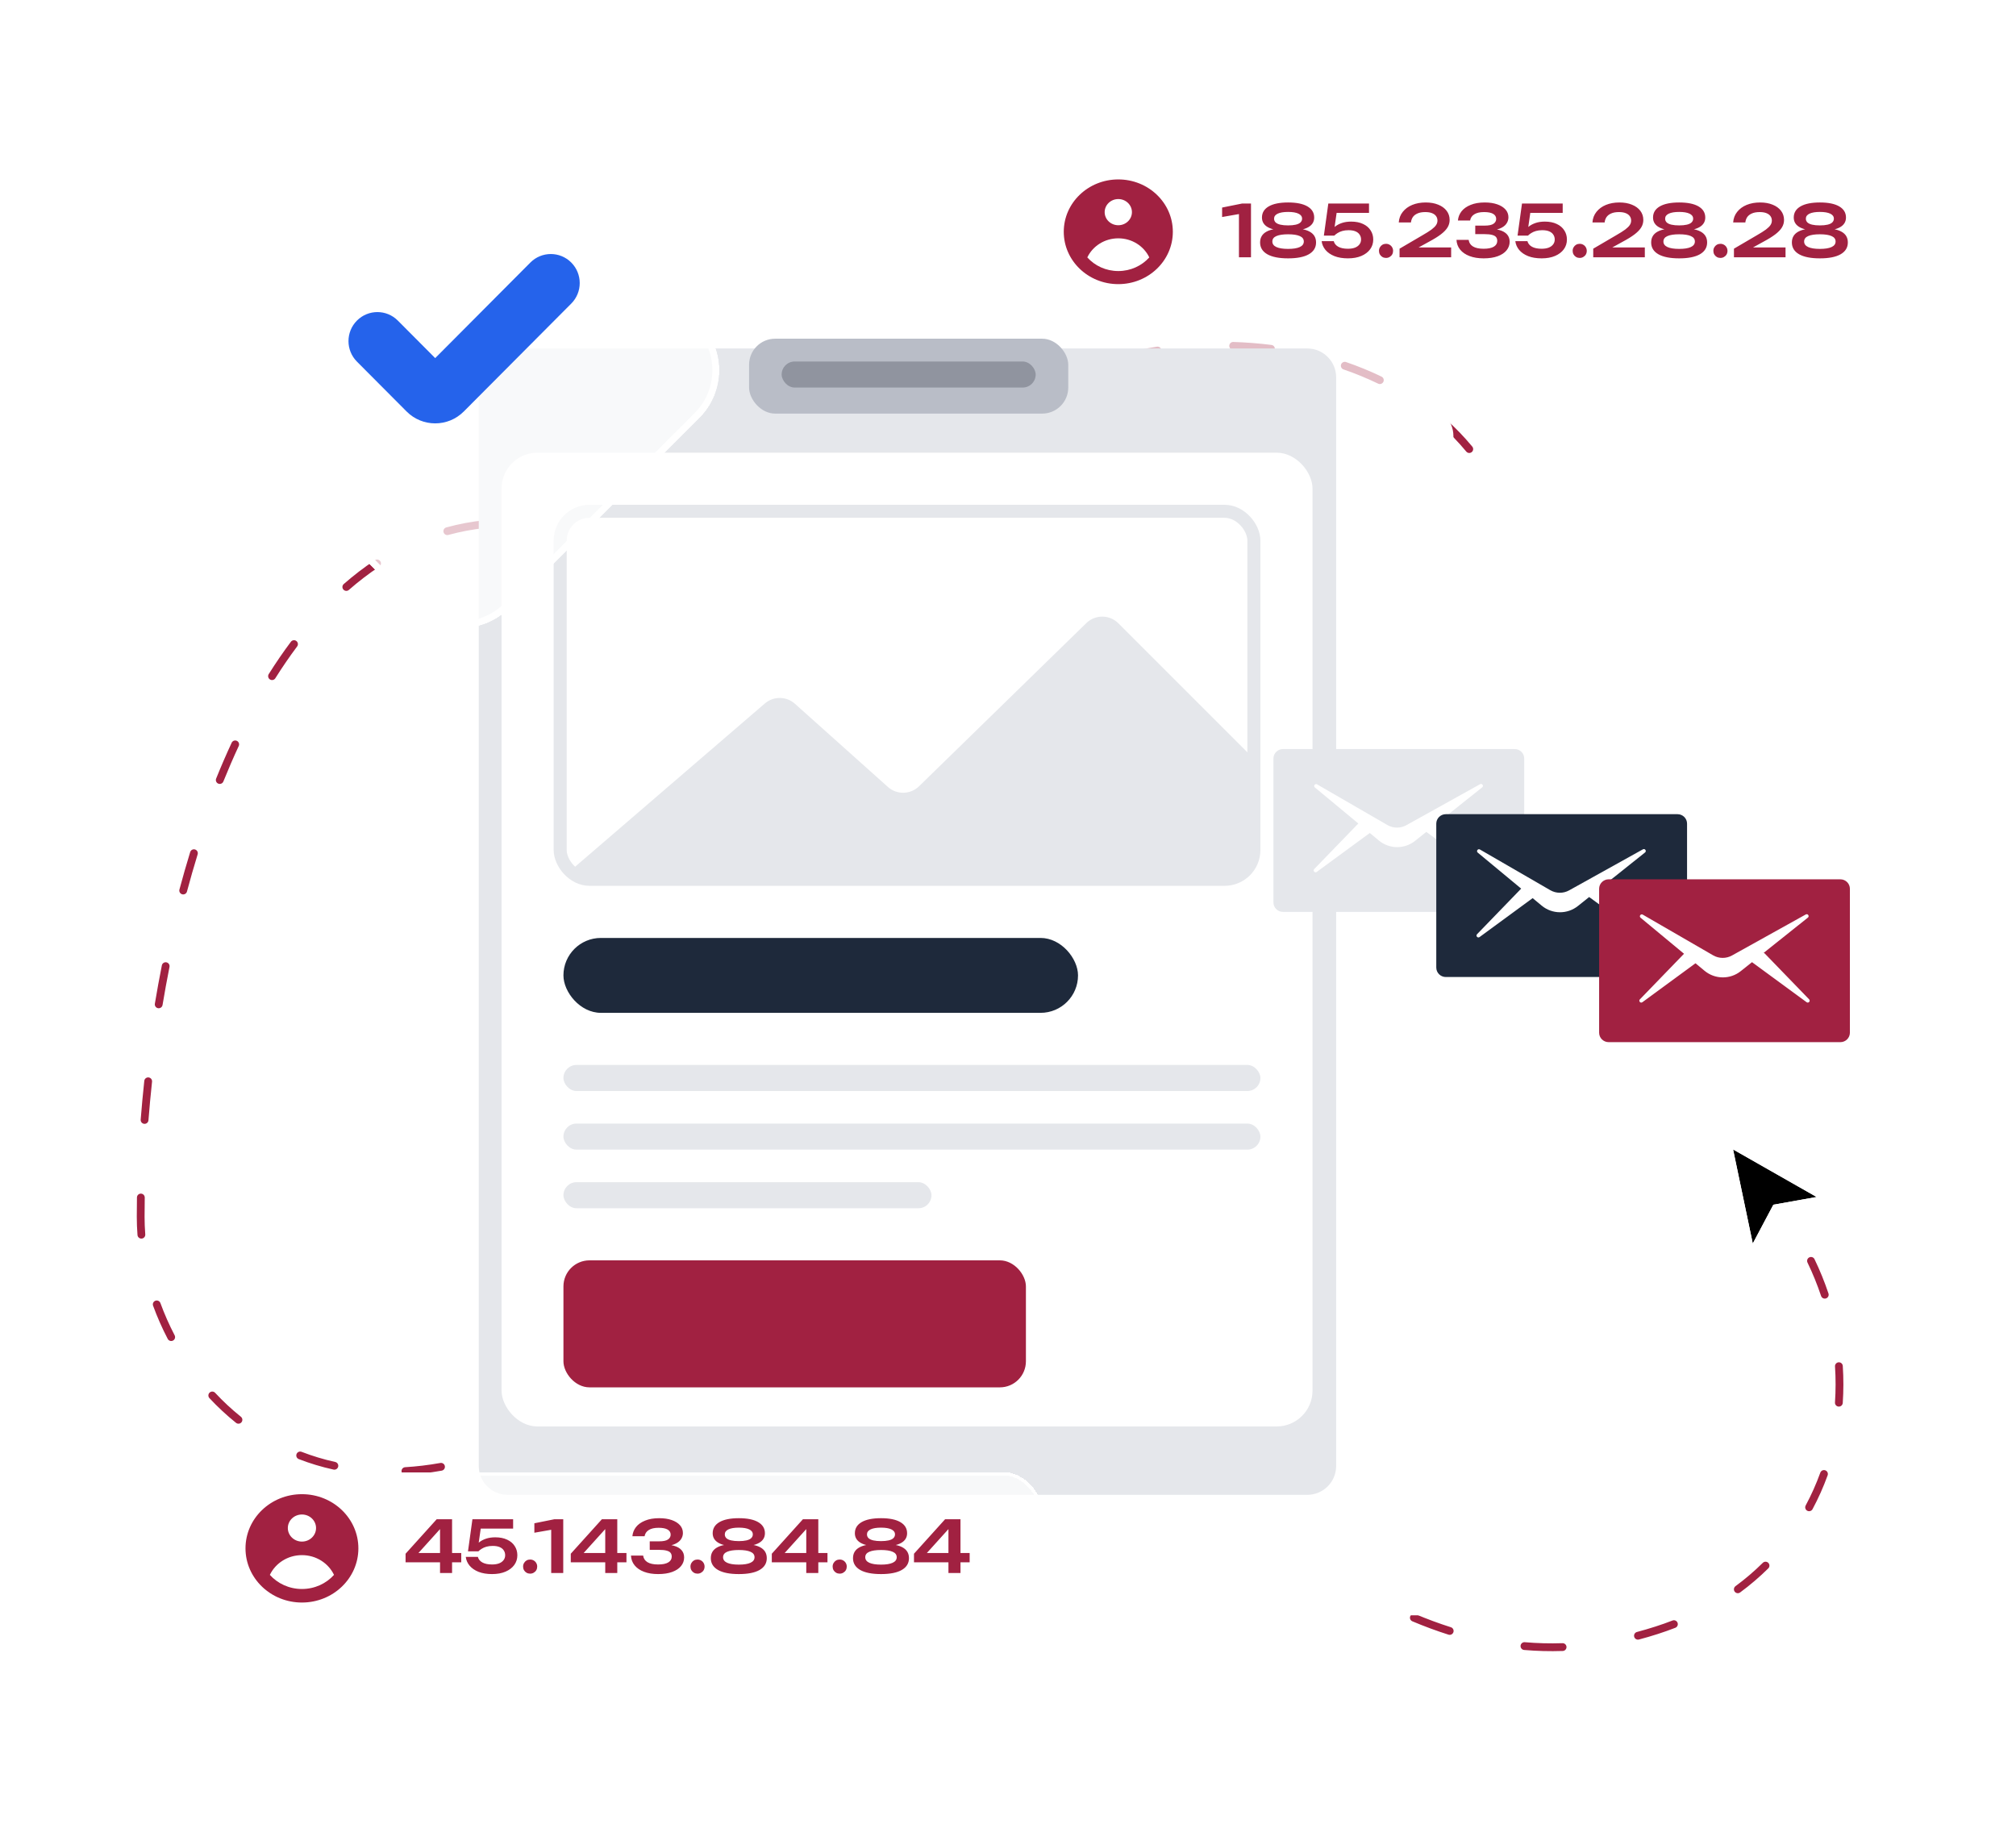
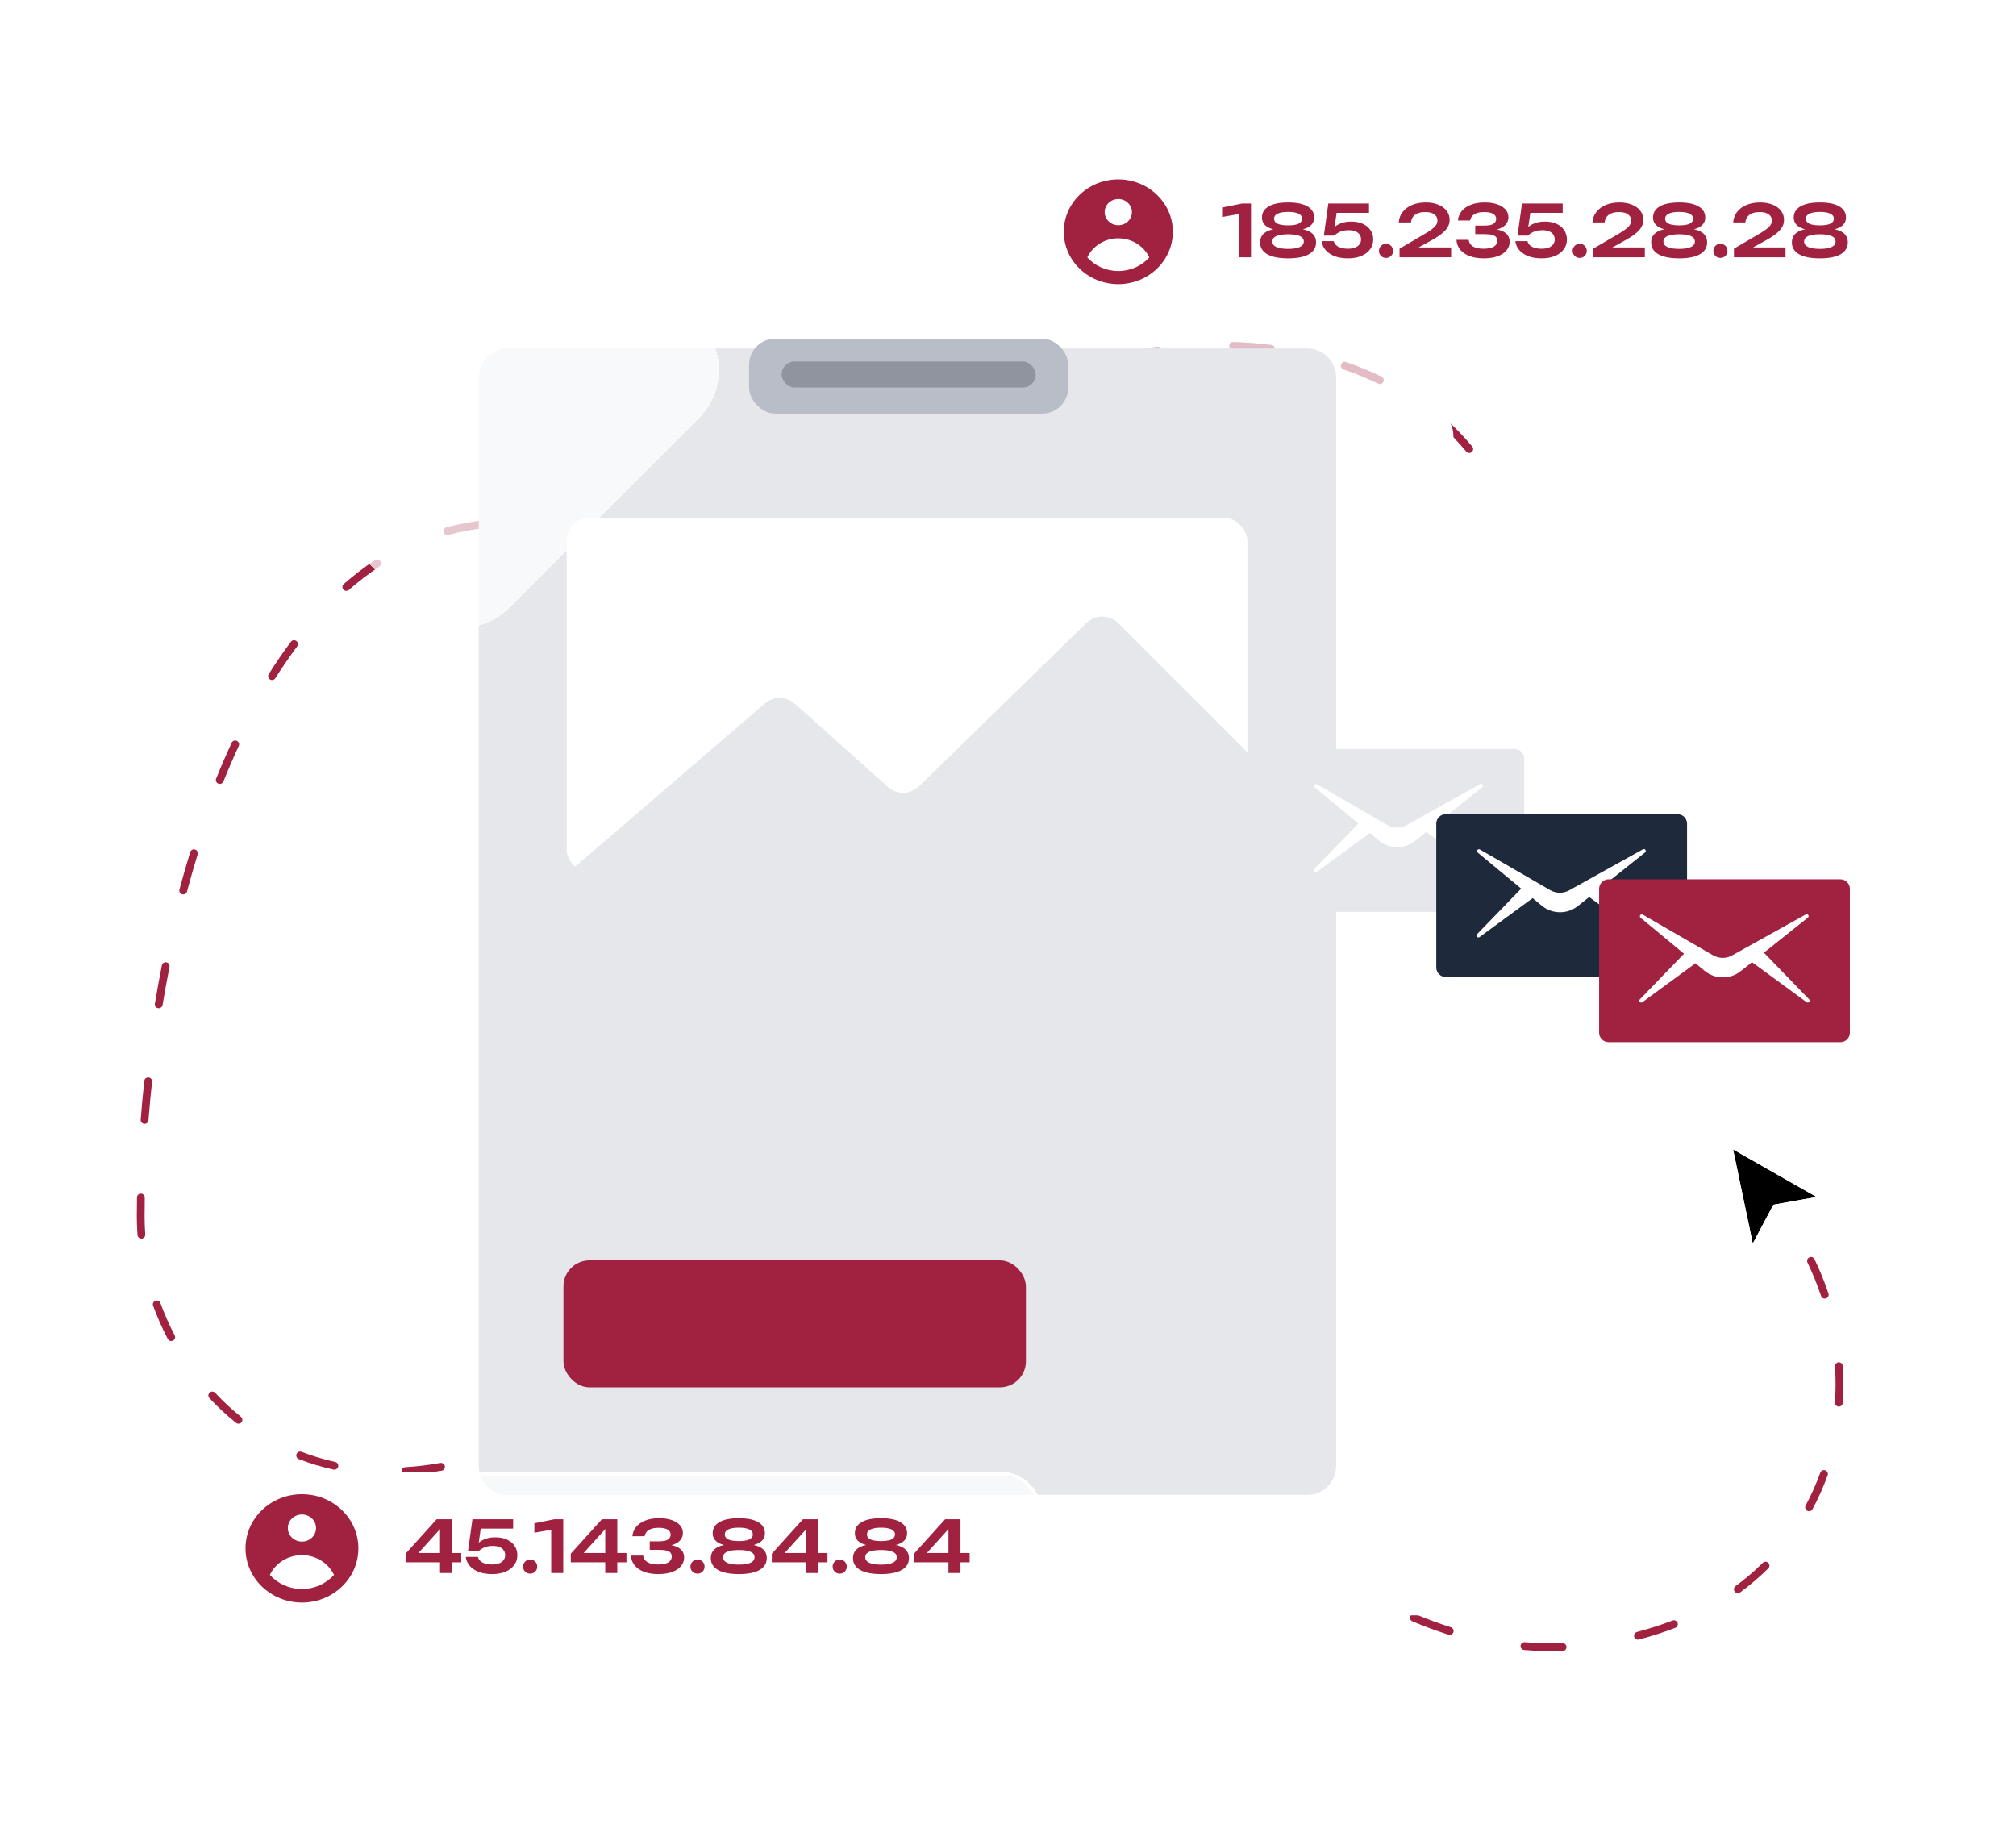
<svg xmlns="http://www.w3.org/2000/svg" width="619" height="560" viewBox="0 0 619 560" fill="none">
  <path fill-rule="evenodd" clip-rule="evenodd" d="M377.441 106.16C377.462 105.499 378.014 104.98 378.674 105.001C382.566 105.122 386.484 105.424 390.393 105.915C391.049 105.998 391.514 106.596 391.431 107.253C391.349 107.909 390.75 108.374 390.095 108.291C386.261 107.809 382.418 107.513 378.6 107.394C377.939 107.373 377.42 106.821 377.441 106.16ZM356.598 107.446C356.701 108.099 356.256 108.712 355.603 108.815C351.717 109.43 347.946 110.229 344.335 111.197C343.696 111.369 343.04 110.99 342.869 110.351C342.698 109.712 343.077 109.056 343.715 108.884C347.411 107.893 351.264 107.077 355.229 106.45C355.882 106.347 356.495 106.793 356.598 107.446ZM411.774 111.912C411.989 111.287 412.67 110.954 413.295 111.17C417.013 112.45 420.657 113.939 424.193 115.647C424.788 115.935 425.037 116.651 424.75 117.246C424.462 117.842 423.747 118.091 423.152 117.804C419.706 116.138 416.15 114.685 412.517 113.434C411.892 113.219 411.559 112.538 411.774 111.912ZM323.6 118.317C323.946 118.88 323.769 119.618 323.206 119.964C321.544 120.985 319.983 122.058 318.531 123.179C316.781 124.531 315.076 125.854 313.415 127.148C312.893 127.554 312.141 127.46 311.736 126.938C311.33 126.416 311.424 125.664 311.945 125.258C313.609 123.962 315.316 122.638 317.069 121.284C318.593 120.107 320.225 118.986 321.954 117.923C322.517 117.577 323.254 117.753 323.6 118.317ZM442.148 128.733C442.587 128.238 443.343 128.193 443.838 128.632C446.76 131.227 449.509 134.057 452.051 137.13C452.472 137.64 452.401 138.394 451.892 138.816C451.383 139.238 450.629 139.167 450.207 138.657C447.746 135.681 445.083 132.94 442.249 130.423C441.755 129.984 441.71 129.227 442.148 128.733ZM293.289 141.392C293.695 141.914 293.601 142.666 293.079 143.072C289.438 145.907 286.023 148.532 282.78 150.95C282.25 151.345 281.501 151.235 281.106 150.705C280.711 150.174 280.821 149.424 281.351 149.029C284.575 146.626 287.975 144.012 291.61 141.182C292.131 140.776 292.883 140.87 293.289 141.392ZM462.531 156.742C463.144 156.494 463.841 156.79 464.089 157.403C464.819 159.206 465.494 161.06 466.112 162.967C466.776 165.015 467.382 167.105 467.931 169.228C468.096 169.868 467.711 170.521 467.072 170.686C466.432 170.852 465.779 170.467 465.614 169.827C465.077 167.75 464.484 165.707 463.835 163.705C463.235 161.852 462.579 160.051 461.871 158.301C461.623 157.688 461.919 156.99 462.531 156.742ZM150.203 160.794C150.272 161.452 149.794 162.04 149.137 162.108C145.184 162.518 141.359 163.242 137.658 164.259C137.021 164.434 136.363 164.059 136.188 163.421C136.013 162.783 136.388 162.124 137.025 161.949C140.852 160.898 144.806 160.15 148.89 159.726C149.547 159.658 150.135 160.136 150.203 160.794ZM171.53 161.821C171.652 161.171 172.278 160.744 172.927 160.866C174.885 161.234 176.868 161.67 178.874 162.175C181.023 162.716 183.112 163.232 185.143 163.721C185.785 163.876 186.18 164.523 186.025 165.166C185.87 165.809 185.224 166.204 184.582 166.049C182.543 165.558 180.447 165.04 178.29 164.497C176.33 164.004 174.395 163.579 172.485 163.219C171.835 163.097 171.408 162.471 171.53 161.821ZM261.523 163.529C261.826 164.116 261.596 164.839 261.009 165.142C256.968 167.229 252.989 168.892 248.892 170.135C248.26 170.328 247.592 169.97 247.4 169.337C247.208 168.705 247.565 168.036 248.198 167.844C252.136 166.648 255.981 165.044 259.911 163.014C260.498 162.711 261.22 162.941 261.523 163.529ZM209.002 169.914C209.104 169.261 209.715 168.813 210.368 168.915C214.941 169.625 219.146 170.105 223.072 170.349C223.731 170.39 224.233 170.959 224.192 171.619C224.151 172.279 223.583 172.78 222.923 172.739C218.91 172.489 214.631 172 210.001 171.281C209.348 171.179 208.901 170.567 209.002 169.914ZM116.775 172.344C117.14 172.895 116.989 173.638 116.438 174.003C113.215 176.137 110.111 178.522 107.121 181.137C106.624 181.572 105.868 181.521 105.433 181.023C104.998 180.525 105.049 179.769 105.546 179.334C108.611 176.653 111.8 174.203 115.117 172.006C115.668 171.641 116.411 171.793 116.775 172.344ZM470.351 193.85C471.011 193.829 471.564 194.347 471.585 195.008C471.723 199.356 471.626 203.72 471.281 208.045C471.229 208.704 470.652 209.196 469.993 209.143C469.335 209.091 468.843 208.514 468.896 207.855C469.233 203.621 469.328 199.346 469.193 195.085C469.172 194.424 469.69 193.871 470.351 193.85ZM90.991 196.821C91.52 197.217 91.628 197.968 91.232 198.497C88.909 201.601 86.679 204.86 84.541 208.257C84.188 208.816 83.45 208.984 82.891 208.632C82.331 208.279 82.164 207.54 82.516 206.98C84.686 203.533 86.952 200.221 89.317 197.062C89.713 196.532 90.463 196.425 90.991 196.821ZM72.72 227.482C73.319 227.761 73.579 228.473 73.301 229.073C71.654 232.618 70.082 236.252 68.585 239.96C68.337 240.573 67.64 240.87 67.027 240.622C66.414 240.374 66.118 239.676 66.366 239.063C67.878 235.319 69.466 231.648 71.131 228.063C71.409 227.464 72.121 227.204 72.72 227.482ZM465.274 232.038C465.897 232.259 466.222 232.944 466.002 233.567C464.525 237.736 462.746 241.741 460.65 245.517C460.33 246.096 459.601 246.304 459.023 245.983C458.446 245.662 458.237 244.933 458.558 244.355C460.584 240.703 462.31 236.82 463.746 232.767C463.967 232.144 464.651 231.817 465.274 232.038ZM59.892 260.841C60.524 261.036 60.878 261.706 60.684 262.338C59.527 266.102 58.435 269.911 57.407 273.752C57.237 274.391 56.581 274.77 55.942 274.599C55.304 274.428 54.925 273.771 55.096 273.133C56.131 269.264 57.231 265.427 58.397 261.634C58.591 261.002 59.26 260.647 59.892 260.841ZM443.864 263.641C444.257 264.173 444.145 264.923 443.614 265.316C440.149 267.88 436.341 270.073 432.178 271.83C431.569 272.087 430.867 271.801 430.611 271.192C430.354 270.583 430.639 269.88 431.248 269.623C435.234 267.942 438.876 265.843 442.191 263.391C442.722 262.997 443.471 263.11 443.864 263.641ZM398.883 275.135C398.934 274.476 399.51 273.983 400.168 274.034C402.348 274.204 404.47 274.288 406.533 274.291C407.194 274.291 407.729 274.828 407.728 275.489C407.728 276.151 407.191 276.686 406.531 276.685C404.404 276.683 402.222 276.596 399.983 276.422C399.324 276.371 398.832 275.795 398.883 275.135ZM51.1 295.492C51.748 295.621 52.17 296.251 52.041 296.9C51.27 300.791 50.56 304.692 49.909 308.591C49.8 309.243 49.184 309.683 48.532 309.574C47.88 309.466 47.44 308.848 47.549 308.196C48.203 304.274 48.918 300.35 49.694 296.434C49.822 295.785 50.452 295.364 51.1 295.492ZM45.621 330.831C46.278 330.902 46.753 331.492 46.683 332.149C46.255 336.125 45.889 340.073 45.583 343.982C45.531 344.641 44.956 345.133 44.297 345.082C43.638 345.03 43.146 344.454 43.197 343.794C43.505 339.863 43.873 335.891 44.303 331.893C44.374 331.236 44.964 330.76 45.621 330.831ZM535.371 359.389C535.824 358.908 536.581 358.885 537.063 359.338C539.859 361.972 542.454 364.731 544.846 367.596C545.27 368.103 545.202 368.858 544.695 369.283C544.188 369.707 543.434 369.639 543.01 369.132C540.679 366.34 538.15 363.65 535.422 361.082C534.941 360.628 534.918 359.871 535.371 359.389ZM43.266 366.511C43.927 366.522 44.454 367.067 44.443 367.728C44.41 369.718 44.393 371.689 44.393 373.638C44.393 375.419 44.463 377.219 44.603 379.031C44.654 379.691 44.161 380.266 43.502 380.317C42.843 380.368 42.268 379.875 42.217 379.215C42.073 377.343 42 375.482 42 373.638C42 371.675 42.017 369.691 42.05 367.688C42.061 367.027 42.606 366.5 43.266 366.511ZM555.539 386.082C556.134 385.794 556.849 386.044 557.137 386.64C558.797 390.085 560.225 393.603 561.419 397.168C561.629 397.795 561.291 398.474 560.664 398.684C560.038 398.894 559.36 398.556 559.15 397.929C557.987 394.459 556.598 391.035 554.981 387.68C554.694 387.085 554.944 386.369 555.539 386.082ZM47.715 399.396C48.336 399.169 49.023 399.488 49.251 400.109C50.481 403.47 51.941 406.786 53.624 410.015C53.93 410.601 53.703 411.324 53.117 411.63C52.531 411.936 51.808 411.709 51.502 411.122C49.771 407.801 48.269 404.39 47.004 400.932C46.776 400.311 47.095 399.624 47.715 399.396ZM261.487 403.283C257.689 403.226 253.827 403.396 249.896 403.817C249.239 403.887 248.649 403.411 248.579 402.754C248.509 402.096 248.985 401.506 249.642 401.436C253.67 401.005 257.629 400.83 261.523 400.889C262.184 400.899 262.712 401.443 262.702 402.104C262.692 402.766 262.148 403.293 261.487 403.283ZM283.557 404.945C283.72 404.305 284.372 403.918 285.012 404.081C288.84 405.059 292.609 406.243 296.327 407.604C296.947 407.831 297.266 408.519 297.039 409.14C296.812 409.761 296.125 410.08 295.504 409.853C291.857 408.517 288.165 407.358 284.42 406.402C283.78 406.238 283.393 405.586 283.557 404.945ZM228.031 407.355C228.242 407.982 227.906 408.661 227.28 408.873C223.733 410.071 220.127 411.477 216.458 413.103C215.854 413.37 215.147 413.097 214.88 412.493C214.612 411.888 214.885 411.181 215.489 410.913C219.222 409.259 222.896 407.827 226.514 406.604C227.14 406.392 227.819 406.729 228.031 407.355ZM316.155 418.013C316.475 417.435 317.204 417.226 317.782 417.547C321.202 419.443 324.588 421.458 327.945 423.567C328.505 423.919 328.673 424.658 328.322 425.218C327.971 425.778 327.232 425.947 326.672 425.595C323.348 423.506 319.999 421.514 316.622 419.641C316.044 419.321 315.835 418.592 316.155 418.013ZM564.543 418.302C565.203 418.259 565.772 418.759 565.815 419.419C566.065 423.221 566.062 427.02 565.806 430.789C565.761 431.449 565.19 431.947 564.531 431.903C563.871 431.858 563.373 431.287 563.418 430.627C563.667 426.965 563.67 423.272 563.428 419.575C563.384 418.915 563.884 418.345 564.543 418.302ZM196.432 422.424C196.784 422.984 196.617 423.723 196.057 424.075C194.397 425.121 192.724 426.212 191.038 427.347C189.467 428.405 187.907 429.427 186.357 430.413C185.8 430.767 185.06 430.603 184.706 430.045C184.351 429.487 184.516 428.746 185.074 428.392C186.605 427.417 188.148 426.407 189.702 425.361C191.407 424.212 193.101 423.108 194.782 422.049C195.342 421.697 196.08 421.865 196.432 422.424ZM64.363 427.609C64.846 427.159 65.603 427.185 66.054 427.669C68.497 430.291 71.136 432.755 73.967 435.026C74.483 435.439 74.566 436.193 74.153 436.709C73.739 437.225 72.986 437.308 72.471 436.894C69.547 434.549 66.823 432.005 64.303 429.302C63.853 428.818 63.879 428.06 64.363 427.609ZM345.722 437.134C346.111 436.6 346.86 436.483 347.394 436.873C350.549 439.178 353.691 441.529 356.825 443.905C357.351 444.305 357.455 445.056 357.056 445.583C356.657 446.11 355.906 446.213 355.379 445.814C352.254 443.444 349.123 441.101 345.982 438.807C345.449 438.417 345.332 437.668 345.722 437.134ZM167.65 439.548C167.933 440.145 167.679 440.859 167.083 441.143C163.632 442.783 160.243 444.239 156.916 445.52C156.299 445.757 155.606 445.45 155.369 444.832C155.132 444.215 155.439 443.522 156.056 443.285C159.325 442.027 162.658 440.595 166.056 438.98C166.653 438.696 167.366 438.951 167.65 439.548ZM91.053 446.476C91.291 445.86 91.984 445.554 92.601 445.792C95.886 447.066 99.329 448.114 102.926 448.907C103.572 449.049 103.979 449.688 103.837 450.334C103.695 450.98 103.056 451.388 102.411 451.245C98.695 450.426 95.135 449.342 91.736 448.025C91.12 447.787 90.814 447.093 91.053 446.476ZM136.59 450.182C136.707 450.833 136.274 451.455 135.623 451.571C131.831 452.25 128.14 452.688 124.551 452.902C123.892 452.941 123.325 452.438 123.286 451.778C123.247 451.118 123.749 450.551 124.409 450.511C127.901 450.303 131.499 449.877 135.202 449.214C135.852 449.097 136.474 449.531 136.59 450.182ZM560.447 451.472C561.069 451.697 561.39 452.384 561.165 453.006C559.878 456.567 558.332 460.041 556.529 463.398C556.216 463.98 555.49 464.198 554.908 463.885C554.326 463.572 554.108 462.846 554.421 462.264C556.168 459.011 557.666 455.645 558.915 452.191C559.14 451.569 559.826 451.247 560.447 451.472ZM373.789 458.434C374.191 457.909 374.942 457.809 375.466 458.211C378.579 460.595 381.694 462.962 384.819 465.294C385.349 465.689 385.458 466.439 385.063 466.969C384.668 467.499 383.919 467.609 383.389 467.213C380.253 464.874 377.129 462.5 374.012 460.112C373.487 459.71 373.387 458.959 373.789 458.434ZM402.28 479.162C402.643 478.61 403.385 478.457 403.937 478.821C407.213 480.981 410.51 483.059 413.835 485.033C414.403 485.37 414.59 486.104 414.253 486.673C413.916 487.242 413.182 487.429 412.614 487.092C409.252 485.097 405.923 482.999 402.62 480.82C402.069 480.457 401.916 479.714 402.28 479.162ZM542.948 479.889C543.413 480.359 543.409 481.117 542.939 481.582C540.286 484.208 537.405 486.678 534.296 488.97C533.764 489.363 533.015 489.249 532.623 488.717C532.231 488.184 532.345 487.435 532.877 487.042C535.893 484.819 538.686 482.424 541.256 479.88C541.726 479.415 542.484 479.419 542.948 479.889ZM433.013 496.265C433.269 495.655 433.971 495.369 434.58 495.625C438.17 497.136 441.803 498.487 445.485 499.654C446.115 499.853 446.464 500.526 446.265 501.157C446.065 501.787 445.393 502.136 444.763 501.937C441.006 500.746 437.304 499.37 433.652 497.832C433.043 497.576 432.757 496.874 433.013 496.265ZM515.079 498.275C515.318 498.892 515.012 499.585 514.396 499.824C512.646 500.503 510.851 501.139 509.012 501.729C507.069 502.352 505.141 502.917 503.23 503.424C502.591 503.593 501.936 503.213 501.766 502.574C501.597 501.934 501.977 501.279 502.616 501.109C504.488 500.613 506.376 500.06 508.282 499.448C510.076 498.873 511.825 498.253 513.531 497.591C514.147 497.352 514.84 497.658 515.079 498.275ZM466.883 505.338C466.94 504.679 467.519 504.191 468.178 504.248C471.97 504.574 475.824 504.683 479.747 504.55C480.407 504.528 480.961 505.046 480.983 505.707C481.005 506.367 480.488 506.921 479.828 506.944C475.808 507.079 471.858 506.968 467.972 506.634C467.314 506.577 466.826 505.997 466.883 505.338Z" fill="#A12141" />
  <g filter="url(#filter0_d_1719_109449)">
    <path d="M479.26 473.126V206.522V138.874C479.26 133.973 475.288 130 470.387 130H224.874C219.973 130 216 133.973 216 138.874V473.126C216 478.027 219.973 482 224.874 482H470.387C475.288 482 479.26 478.027 479.26 473.126Z" fill="white" />
  </g>
  <g filter="url(#filter1_d_1719_109449)">
    <path d="M446.26 454.126V187.522V119.874C446.26 114.973 442.288 111 437.387 111H191.874C186.973 111 183 114.973 183 119.874V454.126C183 459.027 186.973 463 191.874 463H437.387C442.288 463 446.26 459.027 446.26 454.126Z" fill="white" />
  </g>
  <g filter="url(#filter2_bd_1719_109449)">
    <rect x="305" y="35" width="280" height="71" rx="12" fill="white" fill-opacity="0.7" shape-rendering="crispEdges" />
    <rect x="305.5" y="35.5" width="279" height="70" rx="11.5" stroke="white" shape-rendering="crispEdges" />
  </g>
  <path fill-rule="evenodd" clip-rule="evenodd" d="M360.112 71.169C360.112 80.047 352.615 87.245 343.366 87.245C334.118 87.245 326.621 80.047 326.621 71.169C326.621 62.291 334.118 55.094 343.366 55.094C352.615 55.094 360.112 62.291 360.112 71.169ZM347.553 65.141C347.553 67.361 345.678 69.16 343.366 69.16C341.054 69.16 339.18 67.361 339.18 65.141C339.18 62.921 341.054 61.122 343.366 61.122C345.678 61.122 347.553 62.921 347.553 65.141ZM343.366 73.179C339.143 73.179 335.504 75.58 333.85 79.038C336.153 81.602 339.562 83.226 343.366 83.226C347.17 83.226 350.579 81.602 352.882 79.038C351.228 75.58 347.589 73.179 343.366 73.179Z" fill="#A12141" />
  <g filter="url(#filter3_d_1719_109449)">
    <path d="M410.26 436.126V169.522V101.874C410.26 96.973 406.288 93 401.387 93H155.874C150.973 93 147 96.973 147 101.874V436.126C147 441.027 150.973 445 155.874 445H401.387C406.288 445 410.26 441.027 410.26 436.126Z" fill="#E5E7EB" />
  </g>
  <rect x="230" y="104" width="98" height="23" rx="8" fill="#B9BDC7" />
-   <rect x="154" y="139" width="249" height="299" rx="11" fill="white" />
  <rect x="172" y="157" width="213" height="113" rx="9" fill="white" stroke="#E5E7EB" stroke-width="4" />
  <path d="M272.626 241.639L244.077 216.096C241.458 213.752 237.508 213.714 234.844 216.006L175.269 267.269L175.45 267.45C176.763 268.763 178.543 269.5 180.399 269.5H360.5H377.438C379.95 269.5 382.269 268.154 383.515 265.973L384.578 264.114C385.182 263.056 385.5 261.859 385.5 260.641V236.399C385.5 234.543 384.762 232.763 383.45 231.45L343.389 191.389C340.679 188.679 336.294 188.652 333.551 191.327L282.182 241.434C279.546 244.004 275.37 244.094 272.626 241.639Z" fill="#E5E7EB" />
  <path d="M532.13 352.939L538.181 381.83L544.501 369.913L557.78 367.544L532.13 352.939Z" fill="black" />
  <path fill-rule="evenodd" clip-rule="evenodd" d="M529.62 349.496L537.46 386.924L545.648 371.486L562.852 368.417L529.62 349.496ZM544.501 369.912L538.181 381.829L532.13 352.939L557.78 367.544L544.501 369.912Z" fill="white" />
  <path d="M391 232.908C391 231.302 392.311 230 393.928 230H465.072C466.689 230 468 231.302 468 232.908V277.092C468 278.698 466.689 280 465.072 280H393.928C392.311 280 391 278.698 391 277.092V232.908Z" fill="#E5E7EB" />
  <path fill-rule="evenodd" clip-rule="evenodd" d="M423.376 258.089L420.591 255.779L404.288 267.733C403.71 268.157 403.021 267.371 403.519 266.855L417.067 252.857L403.734 241.801C403.182 241.343 403.781 240.486 404.403 240.845L426.004 253.339C427.791 254.373 429.993 254.392 431.798 253.388L454.449 240.792C455.077 240.442 455.662 241.311 455.1 241.759L441.513 252.592C441.635 252.612 441.75 252.671 441.839 252.763L455.478 266.855C455.976 267.371 455.288 268.157 454.709 267.733L437.942 255.439L434.485 258.195C431.226 260.794 426.584 260.749 423.376 258.089Z" fill="white" />
  <path d="M441 252.908C441 251.302 442.311 250 443.928 250H515.072C516.689 250 518 251.302 518 252.908V297.092C518 298.698 516.689 300 515.072 300H443.928C442.311 300 441 298.698 441 297.092V252.908Z" fill="#1E293B" />
  <path fill-rule="evenodd" clip-rule="evenodd" d="M473.376 278.089L470.591 275.779L454.288 287.733C453.71 288.157 453.021 287.371 453.519 286.855L467.067 272.857L453.734 261.801C453.182 261.343 453.781 260.486 454.403 260.845L476.004 273.339C477.791 274.373 479.993 274.392 481.798 273.388L504.449 260.792C505.077 260.442 505.662 261.311 505.1 261.759L491.513 272.592C491.635 272.612 491.75 272.671 491.839 272.763L505.478 286.855C505.976 287.371 505.288 288.157 504.709 287.733L487.942 275.439L484.485 278.195C481.226 280.794 476.584 280.749 473.376 278.089Z" fill="white" />
  <path d="M491 272.908C491 271.302 492.311 270 493.928 270H565.072C566.689 270 568 271.302 568 272.908V317.092C568 318.698 566.689 320 565.072 320H493.928C492.311 320 491 318.698 491 317.092V272.908Z" fill="#A12141" />
  <path fill-rule="evenodd" clip-rule="evenodd" d="M523.376 298.089L520.591 295.779L504.288 307.733C503.71 308.157 503.021 307.371 503.519 306.855L517.067 292.857L503.734 281.801C503.182 281.343 503.781 280.486 504.403 280.845L526.004 293.339C527.791 294.373 529.993 294.392 531.798 293.388L554.449 280.792C555.077 280.442 555.662 281.311 555.1 281.759L541.513 292.592C541.635 292.612 541.75 292.671 541.839 292.763L555.478 306.855C555.976 307.371 555.288 308.157 554.709 307.733L537.942 295.439L534.485 298.195C531.226 300.794 526.584 300.749 523.376 298.089Z" fill="white" />
  <g filter="url(#filter4_bd_1719_109449)">
    <path d="M68.614 114.293C60.543 106.222 60.543 93.137 68.614 85.066L127.068 26.612C135.139 18.541 148.224 18.541 156.295 26.612L214.749 85.066C222.82 93.137 222.82 106.222 214.749 114.293L156.295 172.747C148.224 180.818 135.139 180.818 127.068 172.747L68.614 114.293Z" fill="white" fill-opacity="0.75" shape-rendering="crispEdges" />
  </g>
  <g filter="url(#filter5_bd_1719_109449)">
-     <path fill-rule="evenodd" clip-rule="evenodd" d="M128.529 28.073L70.075 86.528C62.811 93.791 62.811 105.568 70.075 112.832L128.529 171.286C135.793 178.55 147.57 178.55 154.833 171.286L213.288 112.832C220.551 105.568 220.551 93.791 213.288 86.528L154.833 28.073C147.57 20.81 135.793 20.81 128.529 28.073ZM68.614 85.066C60.543 93.137 60.543 106.222 68.614 114.293L127.068 172.747C135.139 180.818 148.224 180.818 156.295 172.747L214.749 114.293C222.82 106.222 222.82 93.137 214.749 85.066L156.295 26.612C148.224 18.541 135.139 18.541 127.068 26.612L68.614 85.066Z" fill="white" />
-   </g>
-   <path fill-rule="evenodd" clip-rule="evenodd" d="M175.401 80.611C178.866 84.091 178.866 89.734 175.401 93.215L142.411 126.345C137.558 131.218 129.691 131.218 124.839 126.345L109.599 111.041C106.133 107.56 106.134 101.917 109.6 98.436C113.066 94.956 118.685 94.956 122.151 98.436L133.625 109.959L162.849 80.611C166.315 77.13 171.935 77.13 175.401 80.611Z" fill="#2563EB" />
+     </g>
  <g filter="url(#filter6_bd_1719_109449)">
    <rect x="53" y="438" width="267" height="73.477" rx="12" fill="white" fill-opacity="0.7" shape-rendering="crispEdges" />
    <rect x="53.5" y="438.5" width="266" height="72.477" rx="11.5" stroke="white" shape-rendering="crispEdges" />
  </g>
  <path fill-rule="evenodd" clip-rule="evenodd" d="M110.038 475.433C110.038 484.621 102.279 492.069 92.708 492.069C83.138 492.069 75.379 484.621 75.379 475.433C75.379 466.245 83.138 458.797 92.708 458.797C102.279 458.797 110.038 466.245 110.038 475.433ZM97.041 469.195C97.041 471.492 95.101 473.354 92.708 473.354C90.316 473.354 88.376 471.492 88.376 469.195C88.376 466.898 90.316 465.035 92.708 465.035C95.101 465.035 97.041 466.898 97.041 469.195ZM92.708 477.513C88.338 477.513 84.572 479.998 82.86 483.576C85.244 486.23 88.772 487.91 92.708 487.91C96.645 487.91 100.173 486.23 102.556 483.576C100.844 479.998 97.079 477.513 92.708 477.513Z" fill="#A12141" />
-   <rect x="173" y="288" width="158" height="23" rx="11.5" fill="#1E293B" />
  <rect x="173" y="327" width="214" height="8" rx="4" fill="#E5E7EB" />
  <rect x="173" y="345" width="214" height="8" rx="4" fill="#E5E7EB" />
  <rect x="173" y="363" width="113" height="8" rx="4" fill="#E5E7EB" />
  <rect x="173" y="387" width="142" height="39" rx="8" fill="#A12141" />
  <rect x="240" y="111" width="78" height="8" rx="4" fill="#90949F" />
  <path d="M138.806 466.5V483H135.11V468.106H136.386L127.366 478.094L127.322 476.862H141.622V479.722H124.528V477.082L134.076 466.5H138.806ZM145.055 466.5H157.551V469.36H146.199L147.717 468.59L146.793 475.036H145.803C146.14 474.508 146.587 474.017 147.145 473.562C147.717 473.107 148.413 472.741 149.235 472.462C150.056 472.183 151.002 472.044 152.073 472.044C153.495 472.044 154.713 472.286 155.725 472.77C156.737 473.239 157.507 473.892 158.035 474.728C158.577 475.549 158.849 476.488 158.849 477.544C158.849 478.673 158.533 479.671 157.903 480.536C157.272 481.401 156.377 482.083 155.219 482.582C154.06 483.081 152.681 483.33 151.083 483.33C149.499 483.33 148.12 483.103 146.947 482.648C145.773 482.179 144.849 481.541 144.175 480.734C143.515 479.927 143.126 479.033 143.009 478.05H146.727C146.903 478.769 147.365 479.341 148.113 479.766C148.861 480.177 149.851 480.382 151.083 480.382C151.904 480.382 152.615 480.272 153.217 480.052C153.818 479.817 154.28 479.487 154.603 479.062C154.94 478.637 155.109 478.131 155.109 477.544C155.109 476.972 154.962 476.473 154.669 476.048C154.39 475.608 153.965 475.271 153.393 475.036C152.835 474.801 152.124 474.684 151.259 474.684C150.555 474.684 149.917 474.765 149.345 474.926C148.787 475.087 148.303 475.3 147.893 475.564C147.497 475.813 147.159 476.077 146.881 476.356H143.691L145.055 466.5ZM162.765 483.198C162.369 483.198 162.002 483.103 161.665 482.912C161.342 482.721 161.086 482.465 160.895 482.142C160.704 481.805 160.609 481.438 160.609 481.042C160.609 480.631 160.704 480.265 160.895 479.942C161.086 479.605 161.342 479.341 161.665 479.15C162.002 478.959 162.369 478.864 162.765 478.864C163.176 478.864 163.542 478.959 163.865 479.15C164.202 479.341 164.466 479.605 164.657 479.942C164.848 480.265 164.943 480.631 164.943 481.042C164.943 481.438 164.848 481.805 164.657 482.142C164.466 482.465 164.202 482.721 163.865 482.912C163.542 483.103 163.176 483.198 162.765 483.198ZM172.94 466.5V483H169.244V467.732L171.092 469.404L164.074 470.636V467.732L170.19 466.5H172.94ZM189.531 466.5V483H185.835V468.106H187.111L178.091 478.094L178.047 476.862H192.347V479.722H175.253V477.082L184.801 466.5H189.531ZM194.173 471.714C194.261 470.673 194.628 469.734 195.273 468.898C195.933 468.062 196.865 467.402 198.067 466.918C199.27 466.419 200.715 466.17 202.401 466.17C203.883 466.17 205.166 466.361 206.251 466.742C207.337 467.123 208.18 467.651 208.781 468.326C209.383 469.001 209.683 469.8 209.683 470.724C209.683 471.472 209.456 472.154 209.001 472.77C208.561 473.371 207.872 473.855 206.933 474.222C205.995 474.574 204.807 474.743 203.369 474.728V474.31C204.763 474.237 205.951 474.347 206.933 474.64C207.931 474.919 208.701 475.359 209.243 475.96C209.786 476.561 210.057 477.317 210.057 478.226C210.057 479.209 209.742 480.089 209.111 480.866C208.495 481.629 207.593 482.23 206.405 482.67C205.217 483.11 203.773 483.33 202.071 483.33C200.414 483.33 198.969 483.095 197.737 482.626C196.505 482.157 195.545 481.497 194.855 480.646C194.166 479.795 193.792 478.798 193.733 477.654H197.473C197.591 478.534 198.031 479.209 198.793 479.678C199.556 480.147 200.649 480.382 202.071 480.382C203.45 480.382 204.491 480.169 205.195 479.744C205.899 479.319 206.251 478.725 206.251 477.962C206.251 477.507 206.134 477.126 205.899 476.818C205.665 476.51 205.261 476.283 204.689 476.136C204.132 475.975 203.369 475.894 202.401 475.894H199.497V473.276H202.401C203.663 473.276 204.565 473.085 205.107 472.704C205.65 472.323 205.921 471.831 205.921 471.23C205.921 470.555 205.613 470.035 204.997 469.668C204.381 469.301 203.45 469.118 202.203 469.118C200.927 469.118 199.93 469.345 199.211 469.8C198.493 470.24 198.06 470.878 197.913 471.714H194.173ZM214.156 483.198C213.76 483.198 213.393 483.103 213.056 482.912C212.733 482.721 212.476 482.465 212.286 482.142C212.095 481.805 212 481.438 212 481.042C212 480.631 212.095 480.265 212.286 479.942C212.476 479.605 212.733 479.341 213.056 479.15C213.393 478.959 213.76 478.864 214.156 478.864C214.566 478.864 214.933 478.959 215.256 479.15C215.593 479.341 215.857 479.605 216.048 479.942C216.238 480.265 216.334 480.631 216.334 481.042C216.334 481.438 216.238 481.805 216.048 482.142C215.857 482.465 215.593 482.721 215.256 482.912C214.933 483.103 214.566 483.198 214.156 483.198ZM226.856 466.17C229.438 466.17 231.418 466.573 232.796 467.38C234.175 468.187 234.864 469.323 234.864 470.79C234.864 472.095 234.248 473.093 233.016 473.782C231.784 474.471 230.068 474.787 227.868 474.728V474.266C230.274 474.105 232.136 474.391 233.456 475.124C234.776 475.843 235.436 476.95 235.436 478.446C235.436 480.015 234.696 481.225 233.214 482.076C231.748 482.912 229.628 483.33 226.856 483.33C224.084 483.33 221.958 482.912 220.476 482.076C218.995 481.225 218.254 480.015 218.254 478.446C218.254 476.95 218.914 475.843 220.234 475.124C221.569 474.391 223.432 474.105 225.822 474.266V474.728C223.637 474.787 221.921 474.471 220.674 473.782C219.442 473.093 218.826 472.095 218.826 470.79C218.826 469.323 219.516 468.187 220.894 467.38C222.288 466.573 224.275 466.17 226.856 466.17ZM226.856 480.426C228.426 480.426 229.621 480.235 230.442 479.854C231.264 479.473 231.674 478.908 231.674 478.16C231.674 477.397 231.264 476.84 230.442 476.488C229.621 476.121 228.426 475.938 226.856 475.938C225.287 475.938 224.084 476.121 223.248 476.488C222.427 476.84 222.016 477.397 222.016 478.16C222.016 478.908 222.427 479.473 223.248 479.854C224.084 480.235 225.287 480.426 226.856 480.426ZM226.856 473.21C227.766 473.21 228.543 473.137 229.188 472.99C229.834 472.843 230.318 472.616 230.64 472.308C230.978 471.985 231.146 471.597 231.146 471.142C231.146 470.467 230.772 469.954 230.024 469.602C229.291 469.25 228.235 469.074 226.856 469.074C225.478 469.074 224.414 469.25 223.666 469.602C222.918 469.954 222.544 470.467 222.544 471.142C222.544 471.597 222.706 471.985 223.028 472.308C223.366 472.616 223.857 472.843 224.502 472.99C225.148 473.137 225.932 473.21 226.856 473.21ZM251.255 466.5V483H247.559V468.106H248.835L239.815 478.094L239.771 476.862H254.071V479.722H236.977V477.082L246.525 466.5H251.255ZM257.812 483.198C257.416 483.198 257.049 483.103 256.712 482.912C256.389 482.721 256.133 482.465 255.942 482.142C255.751 481.805 255.656 481.438 255.656 481.042C255.656 480.631 255.751 480.265 255.942 479.942C256.133 479.605 256.389 479.341 256.712 479.15C257.049 478.959 257.416 478.864 257.812 478.864C258.223 478.864 258.589 478.959 258.912 479.15C259.249 479.341 259.513 479.605 259.704 479.942C259.895 480.265 259.99 480.631 259.99 481.042C259.99 481.438 259.895 481.805 259.704 482.142C259.513 482.465 259.249 482.721 258.912 482.912C258.589 483.103 258.223 483.198 257.812 483.198ZM270.512 466.17C273.094 466.17 275.074 466.573 276.452 467.38C277.831 468.187 278.52 469.323 278.52 470.79C278.52 472.095 277.904 473.093 276.672 473.782C275.44 474.471 273.724 474.787 271.524 474.728V474.266C273.93 474.105 275.792 474.391 277.112 475.124C278.432 475.843 279.092 476.95 279.092 478.446C279.092 480.015 278.352 481.225 276.87 482.076C275.404 482.912 273.284 483.33 270.512 483.33C267.74 483.33 265.614 482.912 264.132 482.076C262.651 481.225 261.91 480.015 261.91 478.446C261.91 476.95 262.57 475.843 263.89 475.124C265.225 474.391 267.088 474.105 269.478 474.266V474.728C267.293 474.787 265.577 474.471 264.33 473.782C263.098 473.093 262.482 472.095 262.482 470.79C262.482 469.323 263.172 468.187 264.55 467.38C265.944 466.573 267.931 466.17 270.512 466.17ZM270.512 480.426C272.082 480.426 273.277 480.235 274.098 479.854C274.92 479.473 275.33 478.908 275.33 478.16C275.33 477.397 274.92 476.84 274.098 476.488C273.277 476.121 272.082 475.938 270.512 475.938C268.943 475.938 267.74 476.121 266.904 476.488C266.083 476.84 265.672 477.397 265.672 478.16C265.672 478.908 266.083 479.473 266.904 479.854C267.74 480.235 268.943 480.426 270.512 480.426ZM270.512 473.21C271.422 473.21 272.199 473.137 272.844 472.99C273.49 472.843 273.974 472.616 274.296 472.308C274.634 471.985 274.802 471.597 274.802 471.142C274.802 470.467 274.428 469.954 273.68 469.602C272.947 469.25 271.891 469.074 270.512 469.074C269.134 469.074 268.07 469.25 267.322 469.602C266.574 469.954 266.2 470.467 266.2 471.142C266.2 471.597 266.362 471.985 266.684 472.308C267.022 472.616 267.513 472.843 268.158 472.99C268.804 473.137 269.588 473.21 270.512 473.21ZM294.911 466.5V483H291.215V468.106H292.491L283.471 478.094L283.427 476.862H297.727V479.722H280.633V477.082L290.181 466.5H294.911Z" fill="#A12141" />
  <path d="M384.108 62.5V79H380.412V63.732L382.26 65.404L375.242 66.636V63.732L381.358 62.5H384.108ZM395.507 62.17C398.088 62.17 400.068 62.573 401.447 63.38C402.825 64.187 403.515 65.323 403.515 66.79C403.515 68.095 402.899 69.093 401.667 69.782C400.435 70.471 398.719 70.787 396.519 70.728V70.266C398.924 70.105 400.787 70.391 402.107 71.124C403.427 71.843 404.087 72.95 404.087 74.446C404.087 76.015 403.346 77.225 401.865 78.076C400.398 78.912 398.279 79.33 395.507 79.33C392.735 79.33 390.608 78.912 389.127 78.076C387.645 77.225 386.905 76.015 386.905 74.446C386.905 72.95 387.565 71.843 388.885 71.124C390.219 70.391 392.082 70.105 394.473 70.266V70.728C392.287 70.787 390.571 70.471 389.325 69.782C388.093 69.093 387.477 68.095 387.477 66.79C387.477 65.323 388.166 64.187 389.545 63.38C390.938 62.573 392.925 62.17 395.507 62.17ZM395.507 76.426C397.076 76.426 398.271 76.235 399.093 75.854C399.914 75.473 400.325 74.908 400.325 74.16C400.325 73.397 399.914 72.84 399.093 72.488C398.271 72.121 397.076 71.938 395.507 71.938C393.937 71.938 392.735 72.121 391.899 72.488C391.077 72.84 390.667 73.397 390.667 74.16C390.667 74.908 391.077 75.473 391.899 75.854C392.735 76.235 393.937 76.426 395.507 76.426ZM395.507 69.21C396.416 69.21 397.193 69.137 397.839 68.99C398.484 68.843 398.968 68.616 399.291 68.308C399.628 67.985 399.797 67.597 399.797 67.142C399.797 66.467 399.423 65.954 398.675 65.602C397.941 65.25 396.885 65.074 395.507 65.074C394.128 65.074 393.065 65.25 392.317 65.602C391.569 65.954 391.195 66.467 391.195 67.142C391.195 67.597 391.356 67.985 391.679 68.308C392.016 68.616 392.507 68.843 393.153 68.99C393.798 69.137 394.583 69.21 395.507 69.21ZM407.85 62.5H420.346V65.36H408.994L410.512 64.59L409.588 71.036H408.598C408.935 70.508 409.382 70.017 409.94 69.562C410.512 69.107 411.208 68.741 412.03 68.462C412.851 68.183 413.797 68.044 414.868 68.044C416.29 68.044 417.508 68.286 418.52 68.77C419.532 69.239 420.302 69.892 420.83 70.728C421.372 71.549 421.644 72.488 421.644 73.544C421.644 74.673 421.328 75.671 420.698 76.536C420.067 77.401 419.172 78.083 418.014 78.582C416.855 79.081 415.476 79.33 413.878 79.33C412.294 79.33 410.915 79.103 409.742 78.648C408.568 78.179 407.644 77.541 406.97 76.734C406.31 75.927 405.921 75.033 405.804 74.05H409.522C409.698 74.769 410.16 75.341 410.908 75.766C411.656 76.177 412.646 76.382 413.878 76.382C414.699 76.382 415.41 76.272 416.012 76.052C416.613 75.817 417.075 75.487 417.398 75.062C417.735 74.637 417.904 74.131 417.904 73.544C417.904 72.972 417.757 72.473 417.464 72.048C417.185 71.608 416.76 71.271 416.188 71.036C415.63 70.801 414.919 70.684 414.054 70.684C413.35 70.684 412.712 70.765 412.14 70.926C411.582 71.087 411.098 71.3 410.688 71.564C410.292 71.813 409.954 72.077 409.676 72.356H406.486L407.85 62.5ZM425.56 79.198C425.164 79.198 424.797 79.103 424.46 78.912C424.137 78.721 423.881 78.465 423.69 78.142C423.499 77.805 423.404 77.438 423.404 77.042C423.404 76.631 423.499 76.265 423.69 75.942C423.881 75.605 424.137 75.341 424.46 75.15C424.797 74.959 425.164 74.864 425.56 74.864C425.971 74.864 426.337 74.959 426.66 75.15C426.997 75.341 427.261 75.605 427.452 75.942C427.643 76.265 427.738 76.631 427.738 77.042C427.738 77.438 427.643 77.805 427.452 78.142C427.261 78.465 426.997 78.721 426.66 78.912C426.337 79.103 425.971 79.198 425.56 79.198ZM429.482 68.308C429.57 67.047 429.981 65.961 430.714 65.052C431.448 64.128 432.416 63.417 433.618 62.918C434.836 62.419 436.214 62.17 437.754 62.17C439.221 62.17 440.504 62.397 441.604 62.852C442.704 63.292 443.562 63.915 444.178 64.722C444.794 65.529 445.102 66.467 445.102 67.538C445.102 68.359 444.89 69.122 444.464 69.826C444.039 70.53 443.357 71.241 442.418 71.96C441.494 72.664 440.262 73.427 438.722 74.248L433.728 76.998L433.442 75.986H445.564V79H429.724V76.36L436.786 72.224C437.96 71.549 438.876 70.97 439.536 70.486C440.196 69.987 440.666 69.525 440.944 69.1C441.223 68.675 441.362 68.22 441.362 67.736C441.362 67.223 441.223 66.768 440.944 66.372C440.666 65.976 440.248 65.668 439.69 65.448C439.148 65.228 438.458 65.118 437.622 65.118C436.64 65.118 435.833 65.265 435.202 65.558C434.572 65.837 434.095 66.218 433.772 66.702C433.464 67.186 433.281 67.721 433.222 68.308H429.482ZM447.644 67.714C447.732 66.673 448.099 65.734 448.744 64.898C449.404 64.062 450.335 63.402 451.538 62.918C452.741 62.419 454.185 62.17 455.872 62.17C457.353 62.17 458.637 62.361 459.722 62.742C460.807 63.123 461.651 63.651 462.252 64.326C462.853 65.001 463.154 65.8 463.154 66.724C463.154 67.472 462.927 68.154 462.472 68.77C462.032 69.371 461.343 69.855 460.404 70.222C459.465 70.574 458.277 70.743 456.84 70.728V70.31C458.233 70.237 459.421 70.347 460.404 70.64C461.401 70.919 462.171 71.359 462.714 71.96C463.257 72.561 463.528 73.317 463.528 74.226C463.528 75.209 463.213 76.089 462.582 76.866C461.966 77.629 461.064 78.23 459.876 78.67C458.688 79.11 457.243 79.33 455.542 79.33C453.885 79.33 452.44 79.095 451.208 78.626C449.976 78.157 449.015 77.497 448.326 76.646C447.637 75.795 447.263 74.798 447.204 73.654H450.944C451.061 74.534 451.501 75.209 452.264 75.678C453.027 76.147 454.119 76.382 455.542 76.382C456.921 76.382 457.962 76.169 458.666 75.744C459.37 75.319 459.722 74.725 459.722 73.962C459.722 73.507 459.605 73.126 459.37 72.818C459.135 72.51 458.732 72.283 458.16 72.136C457.603 71.975 456.84 71.894 455.872 71.894H452.968V69.276H455.872C457.133 69.276 458.035 69.085 458.578 68.704C459.121 68.323 459.392 67.831 459.392 67.23C459.392 66.555 459.084 66.035 458.468 65.668C457.852 65.301 456.921 65.118 455.674 65.118C454.398 65.118 453.401 65.345 452.682 65.8C451.963 66.24 451.531 66.878 451.384 67.714H447.644ZM467.318 62.5H479.814V65.36H468.462L469.98 64.59L469.056 71.036H468.066C468.404 70.508 468.851 70.017 469.408 69.562C469.98 69.107 470.677 68.741 471.498 68.462C472.32 68.183 473.266 68.044 474.336 68.044C475.759 68.044 476.976 68.286 477.988 68.77C479 69.239 479.77 69.892 480.298 70.728C480.841 71.549 481.112 72.488 481.112 73.544C481.112 74.673 480.797 75.671 480.166 76.536C479.536 77.401 478.641 78.083 477.482 78.582C476.324 79.081 474.945 79.33 473.346 79.33C471.762 79.33 470.384 79.103 469.21 78.648C468.037 78.179 467.113 77.541 466.438 76.734C465.778 75.927 465.39 75.033 465.272 74.05H468.99C469.166 74.769 469.628 75.341 470.376 75.766C471.124 76.177 472.114 76.382 473.346 76.382C474.168 76.382 474.879 76.272 475.48 76.052C476.082 75.817 476.544 75.487 476.866 75.062C477.204 74.637 477.372 74.131 477.372 73.544C477.372 72.972 477.226 72.473 476.932 72.048C476.654 71.608 476.228 71.271 475.656 71.036C475.099 70.801 474.388 70.684 473.522 70.684C472.818 70.684 472.18 70.765 471.608 70.926C471.051 71.087 470.567 71.3 470.156 71.564C469.76 71.813 469.423 72.077 469.144 72.356H465.954L467.318 62.5ZM485.029 79.198C484.633 79.198 484.266 79.103 483.929 78.912C483.606 78.721 483.349 78.465 483.159 78.142C482.968 77.805 482.873 77.438 482.873 77.042C482.873 76.631 482.968 76.265 483.159 75.942C483.349 75.605 483.606 75.341 483.929 75.15C484.266 74.959 484.633 74.864 485.029 74.864C485.439 74.864 485.806 74.959 486.129 75.15C486.466 75.341 486.73 75.605 486.921 75.942C487.111 76.265 487.207 76.631 487.207 77.042C487.207 77.438 487.111 77.805 486.921 78.142C486.73 78.465 486.466 78.721 486.129 78.912C485.806 79.103 485.439 79.198 485.029 79.198ZM488.951 68.308C489.039 67.047 489.45 65.961 490.183 65.052C490.917 64.128 491.885 63.417 493.087 62.918C494.305 62.419 495.683 62.17 497.223 62.17C498.69 62.17 499.973 62.397 501.073 62.852C502.173 63.292 503.031 63.915 503.647 64.722C504.263 65.529 504.571 66.467 504.571 67.538C504.571 68.359 504.359 69.122 503.933 69.826C503.508 70.53 502.826 71.241 501.887 71.96C500.963 72.664 499.731 73.427 498.191 74.248L493.197 76.998L492.911 75.986H505.033V79H489.193V76.36L496.255 72.224C497.429 71.549 498.345 70.97 499.005 70.486C499.665 69.987 500.135 69.525 500.413 69.1C500.692 68.675 500.831 68.22 500.831 67.736C500.831 67.223 500.692 66.768 500.413 66.372C500.135 65.976 499.717 65.668 499.159 65.448C498.617 65.228 497.927 65.118 497.091 65.118C496.109 65.118 495.302 65.265 494.671 65.558C494.041 65.837 493.564 66.218 493.241 66.702C492.933 67.186 492.75 67.721 492.691 68.308H488.951ZM515.583 62.17C518.164 62.17 520.144 62.573 521.523 63.38C522.901 64.187 523.591 65.323 523.591 66.79C523.591 68.095 522.975 69.093 521.743 69.782C520.511 70.471 518.795 70.787 516.595 70.728V70.266C519 70.105 520.863 70.391 522.183 71.124C523.503 71.843 524.163 72.95 524.163 74.446C524.163 76.015 523.422 77.225 521.941 78.076C520.474 78.912 518.355 79.33 515.583 79.33C512.811 79.33 510.684 78.912 509.203 78.076C507.721 77.225 506.981 76.015 506.981 74.446C506.981 72.95 507.641 71.843 508.961 71.124C510.295 70.391 512.158 70.105 514.549 70.266V70.728C512.363 70.787 510.647 70.471 509.401 69.782C508.169 69.093 507.553 68.095 507.553 66.79C507.553 65.323 508.242 64.187 509.621 63.38C511.014 62.573 513.001 62.17 515.583 62.17ZM515.583 76.426C517.152 76.426 518.347 76.235 519.169 75.854C519.99 75.473 520.401 74.908 520.401 74.16C520.401 73.397 519.99 72.84 519.169 72.488C518.347 72.121 517.152 71.938 515.583 71.938C514.013 71.938 512.811 72.121 511.975 72.488C511.153 72.84 510.743 73.397 510.743 74.16C510.743 74.908 511.153 75.473 511.975 75.854C512.811 76.235 514.013 76.426 515.583 76.426ZM515.583 69.21C516.492 69.21 517.269 69.137 517.915 68.99C518.56 68.843 519.044 68.616 519.367 68.308C519.704 67.985 519.873 67.597 519.873 67.142C519.873 66.467 519.499 65.954 518.751 65.602C518.017 65.25 516.961 65.074 515.583 65.074C514.204 65.074 513.141 65.25 512.393 65.602C511.645 65.954 511.271 66.467 511.271 67.142C511.271 67.597 511.432 67.985 511.755 68.308C512.092 68.616 512.583 68.843 513.229 68.99C513.874 69.137 514.659 69.21 515.583 69.21ZM528.234 79.198C527.838 79.198 527.471 79.103 527.134 78.912C526.811 78.721 526.554 78.465 526.364 78.142C526.173 77.805 526.078 77.438 526.078 77.042C526.078 76.631 526.173 76.265 526.364 75.942C526.554 75.605 526.811 75.341 527.134 75.15C527.471 74.959 527.838 74.864 528.234 74.864C528.644 74.864 529.011 74.959 529.334 75.15C529.671 75.341 529.935 75.605 530.126 75.942C530.316 76.265 530.412 76.631 530.412 77.042C530.412 77.438 530.316 77.805 530.126 78.142C529.935 78.465 529.671 78.721 529.334 78.912C529.011 79.103 528.644 79.198 528.234 79.198ZM532.156 68.308C532.244 67.047 532.655 65.961 533.388 65.052C534.122 64.128 535.09 63.417 536.292 62.918C537.51 62.419 538.888 62.17 540.428 62.17C541.895 62.17 543.178 62.397 544.278 62.852C545.378 63.292 546.236 63.915 546.852 64.722C547.468 65.529 547.776 66.467 547.776 67.538C547.776 68.359 547.564 69.122 547.138 69.826C546.713 70.53 546.031 71.241 545.092 71.96C544.168 72.664 542.936 73.427 541.396 74.248L536.402 76.998L536.116 75.986H548.238V79H532.398V76.36L539.46 72.224C540.634 71.549 541.55 70.97 542.21 70.486C542.87 69.987 543.34 69.525 543.618 69.1C543.897 68.675 544.036 68.22 544.036 67.736C544.036 67.223 543.897 66.768 543.618 66.372C543.34 65.976 542.922 65.668 542.364 65.448C541.822 65.228 541.132 65.118 540.296 65.118C539.314 65.118 538.507 65.265 537.876 65.558C537.246 65.837 536.769 66.218 536.446 66.702C536.138 67.186 535.955 67.721 535.896 68.308H532.156ZM558.788 62.17C561.369 62.17 563.349 62.573 564.728 63.38C566.106 64.187 566.796 65.323 566.796 66.79C566.796 68.095 566.18 69.093 564.948 69.782C563.716 70.471 562 70.787 559.8 70.728V70.266C562.205 70.105 564.068 70.391 565.388 71.124C566.708 71.843 567.368 72.95 567.368 74.446C567.368 76.015 566.627 77.225 565.146 78.076C563.679 78.912 561.56 79.33 558.788 79.33C556.016 79.33 553.889 78.912 552.408 78.076C550.926 77.225 550.186 76.015 550.186 74.446C550.186 72.95 550.846 71.843 552.166 71.124C553.5 70.391 555.363 70.105 557.754 70.266V70.728C555.568 70.787 553.852 70.471 552.606 69.782C551.374 69.093 550.758 68.095 550.758 66.79C550.758 65.323 551.447 64.187 552.826 63.38C554.219 62.573 556.206 62.17 558.788 62.17ZM558.788 76.426C560.357 76.426 561.552 76.235 562.374 75.854C563.195 75.473 563.606 74.908 563.606 74.16C563.606 73.397 563.195 72.84 562.374 72.488C561.552 72.121 560.357 71.938 558.788 71.938C557.218 71.938 556.016 72.121 555.18 72.488C554.358 72.84 553.948 73.397 553.948 74.16C553.948 74.908 554.358 75.473 555.18 75.854C556.016 76.235 557.218 76.426 558.788 76.426ZM558.788 69.21C559.697 69.21 560.474 69.137 561.12 68.99C561.765 68.843 562.249 68.616 562.572 68.308C562.909 67.985 563.078 67.597 563.078 67.142C563.078 66.467 562.704 65.954 561.956 65.602C561.222 65.25 560.166 65.074 558.788 65.074C557.409 65.074 556.346 65.25 555.598 65.602C554.85 65.954 554.476 66.467 554.476 67.142C554.476 67.597 554.637 67.985 554.96 68.308C555.297 68.616 555.788 68.843 556.434 68.99C557.079 69.137 557.864 69.21 558.788 69.21Z" fill="#A12141" />
  <defs>
    <filter id="filter0_d_1719_109449" x="182" y="110" width="331.262" height="420" filterUnits="userSpaceOnUse" color-interpolation-filters="sRGB">
      <feFlood flood-opacity="0" result="BackgroundImageFix" />
      <feColorMatrix in="SourceAlpha" type="matrix" values="0 0 0 0 0 0 0 0 0 0 0 0 0 0 0 0 0 0 127 0" result="hardAlpha" />
      <feOffset dy="14" />
      <feGaussianBlur stdDeviation="17" />
      <feComposite in2="hardAlpha" operator="out" />
      <feColorMatrix type="matrix" values="0 0 0 0 0.082 0 0 0 0 0.016 0 0 0 0 0.349 0 0 0 0.1 0" />
      <feBlend mode="normal" in2="BackgroundImageFix" result="effect1_dropShadow_1719_109449" />
      <feBlend mode="normal" in="SourceGraphic" in2="effect1_dropShadow_1719_109449" result="shape" />
    </filter>
    <filter id="filter1_d_1719_109449" x="149" y="91" width="331.262" height="420" filterUnits="userSpaceOnUse" color-interpolation-filters="sRGB">
      <feFlood flood-opacity="0" result="BackgroundImageFix" />
      <feColorMatrix in="SourceAlpha" type="matrix" values="0 0 0 0 0 0 0 0 0 0 0 0 0 0 0 0 0 0 127 0" result="hardAlpha" />
      <feOffset dy="14" />
      <feGaussianBlur stdDeviation="17" />
      <feComposite in2="hardAlpha" operator="out" />
      <feColorMatrix type="matrix" values="0 0 0 0 0.082 0 0 0 0 0.016 0 0 0 0 0.349 0 0 0 0.1 0" />
      <feBlend mode="normal" in2="BackgroundImageFix" result="effect1_dropShadow_1719_109449" />
      <feBlend mode="normal" in="SourceGraphic" in2="effect1_dropShadow_1719_109449" result="shape" />
    </filter>
    <filter id="filter2_bd_1719_109449" x="271" y="15" width="348" height="139" filterUnits="userSpaceOnUse" color-interpolation-filters="sRGB">
      <feFlood flood-opacity="0" result="BackgroundImageFix" />
      <feGaussianBlur in="BackgroundImageFix" stdDeviation="8" />
      <feComposite in2="SourceAlpha" operator="in" result="effect1_backgroundBlur_1719_109449" />
      <feColorMatrix in="SourceAlpha" type="matrix" values="0 0 0 0 0 0 0 0 0 0 0 0 0 0 0 0 0 0 127 0" result="hardAlpha" />
      <feOffset dy="14" />
      <feGaussianBlur stdDeviation="17" />
      <feComposite in2="hardAlpha" operator="out" />
      <feColorMatrix type="matrix" values="0 0 0 0 0.082 0 0 0 0 0.016 0 0 0 0 0.349 0 0 0 0.15 0" />
      <feBlend mode="normal" in2="effect1_backgroundBlur_1719_109449" result="effect2_dropShadow_1719_109449" />
      <feBlend mode="normal" in="SourceGraphic" in2="effect2_dropShadow_1719_109449" result="shape" />
    </filter>
    <filter id="filter3_d_1719_109449" x="113" y="73" width="331.262" height="420" filterUnits="userSpaceOnUse" color-interpolation-filters="sRGB">
      <feFlood flood-opacity="0" result="BackgroundImageFix" />
      <feColorMatrix in="SourceAlpha" type="matrix" values="0 0 0 0 0 0 0 0 0 0 0 0 0 0 0 0 0 0 127 0" result="hardAlpha" />
      <feOffset dy="14" />
      <feGaussianBlur stdDeviation="17" />
      <feComposite in2="hardAlpha" operator="out" />
      <feColorMatrix type="matrix" values="0 0 0 0 0.082 0 0 0 0 0.016 0 0 0 0 0.349 0 0 0 0.25 0" />
      <feBlend mode="normal" in2="BackgroundImageFix" result="effect1_dropShadow_1719_109449" />
      <feBlend mode="normal" in="SourceGraphic" in2="effect1_dropShadow_1719_109449" result="shape" />
    </filter>
    <filter id="filter4_bd_1719_109449" x="28.559" y="0.562" width="226.242" height="226.234" filterUnits="userSpaceOnUse" color-interpolation-filters="sRGB">
      <feFlood flood-opacity="0" result="BackgroundImageFix" />
      <feGaussianBlur in="BackgroundImageFix" stdDeviation="8" />
      <feComposite in2="SourceAlpha" operator="in" result="effect1_backgroundBlur_1719_109449" />
      <feColorMatrix in="SourceAlpha" type="matrix" values="0 0 0 0 0 0 0 0 0 0 0 0 0 0 0 0 0 0 127 0" result="hardAlpha" />
      <feOffset dy="14" />
      <feGaussianBlur stdDeviation="17" />
      <feComposite in2="hardAlpha" operator="out" />
      <feColorMatrix type="matrix" values="0 0 0 0 0.082 0 0 0 0 0.016 0 0 0 0 0.349 0 0 0 0.15 0" />
      <feBlend mode="normal" in2="effect1_backgroundBlur_1719_109449" result="effect2_dropShadow_1719_109449" />
      <feBlend mode="normal" in="SourceGraphic" in2="effect2_dropShadow_1719_109449" result="shape" />
    </filter>
    <filter id="filter5_bd_1719_109449" x="28.559" y="0.562" width="226.242" height="226.234" filterUnits="userSpaceOnUse" color-interpolation-filters="sRGB">
      <feFlood flood-opacity="0" result="BackgroundImageFix" />
      <feGaussianBlur in="BackgroundImageFix" stdDeviation="8" />
      <feComposite in2="SourceAlpha" operator="in" result="effect1_backgroundBlur_1719_109449" />
      <feColorMatrix in="SourceAlpha" type="matrix" values="0 0 0 0 0 0 0 0 0 0 0 0 0 0 0 0 0 0 127 0" result="hardAlpha" />
      <feOffset dy="14" />
      <feGaussianBlur stdDeviation="17" />
      <feComposite in2="hardAlpha" operator="out" />
      <feColorMatrix type="matrix" values="0 0 0 0 0.082 0 0 0 0 0.016 0 0 0 0 0.349 0 0 0 0.15 0" />
      <feBlend mode="normal" in2="effect1_backgroundBlur_1719_109449" result="effect2_dropShadow_1719_109449" />
      <feBlend mode="normal" in="SourceGraphic" in2="effect2_dropShadow_1719_109449" result="shape" />
    </filter>
    <filter id="filter6_bd_1719_109449" x="19" y="418" width="335" height="141.477" filterUnits="userSpaceOnUse" color-interpolation-filters="sRGB">
      <feFlood flood-opacity="0" result="BackgroundImageFix" />
      <feGaussianBlur in="BackgroundImageFix" stdDeviation="8" />
      <feComposite in2="SourceAlpha" operator="in" result="effect1_backgroundBlur_1719_109449" />
      <feColorMatrix in="SourceAlpha" type="matrix" values="0 0 0 0 0 0 0 0 0 0 0 0 0 0 0 0 0 0 127 0" result="hardAlpha" />
      <feOffset dy="14" />
      <feGaussianBlur stdDeviation="17" />
      <feComposite in2="hardAlpha" operator="out" />
      <feColorMatrix type="matrix" values="0 0 0 0 0.082 0 0 0 0 0.016 0 0 0 0 0.349 0 0 0 0.15 0" />
      <feBlend mode="normal" in2="effect1_backgroundBlur_1719_109449" result="effect2_dropShadow_1719_109449" />
      <feBlend mode="normal" in="SourceGraphic" in2="effect2_dropShadow_1719_109449" result="shape" />
    </filter>
  </defs>
</svg>